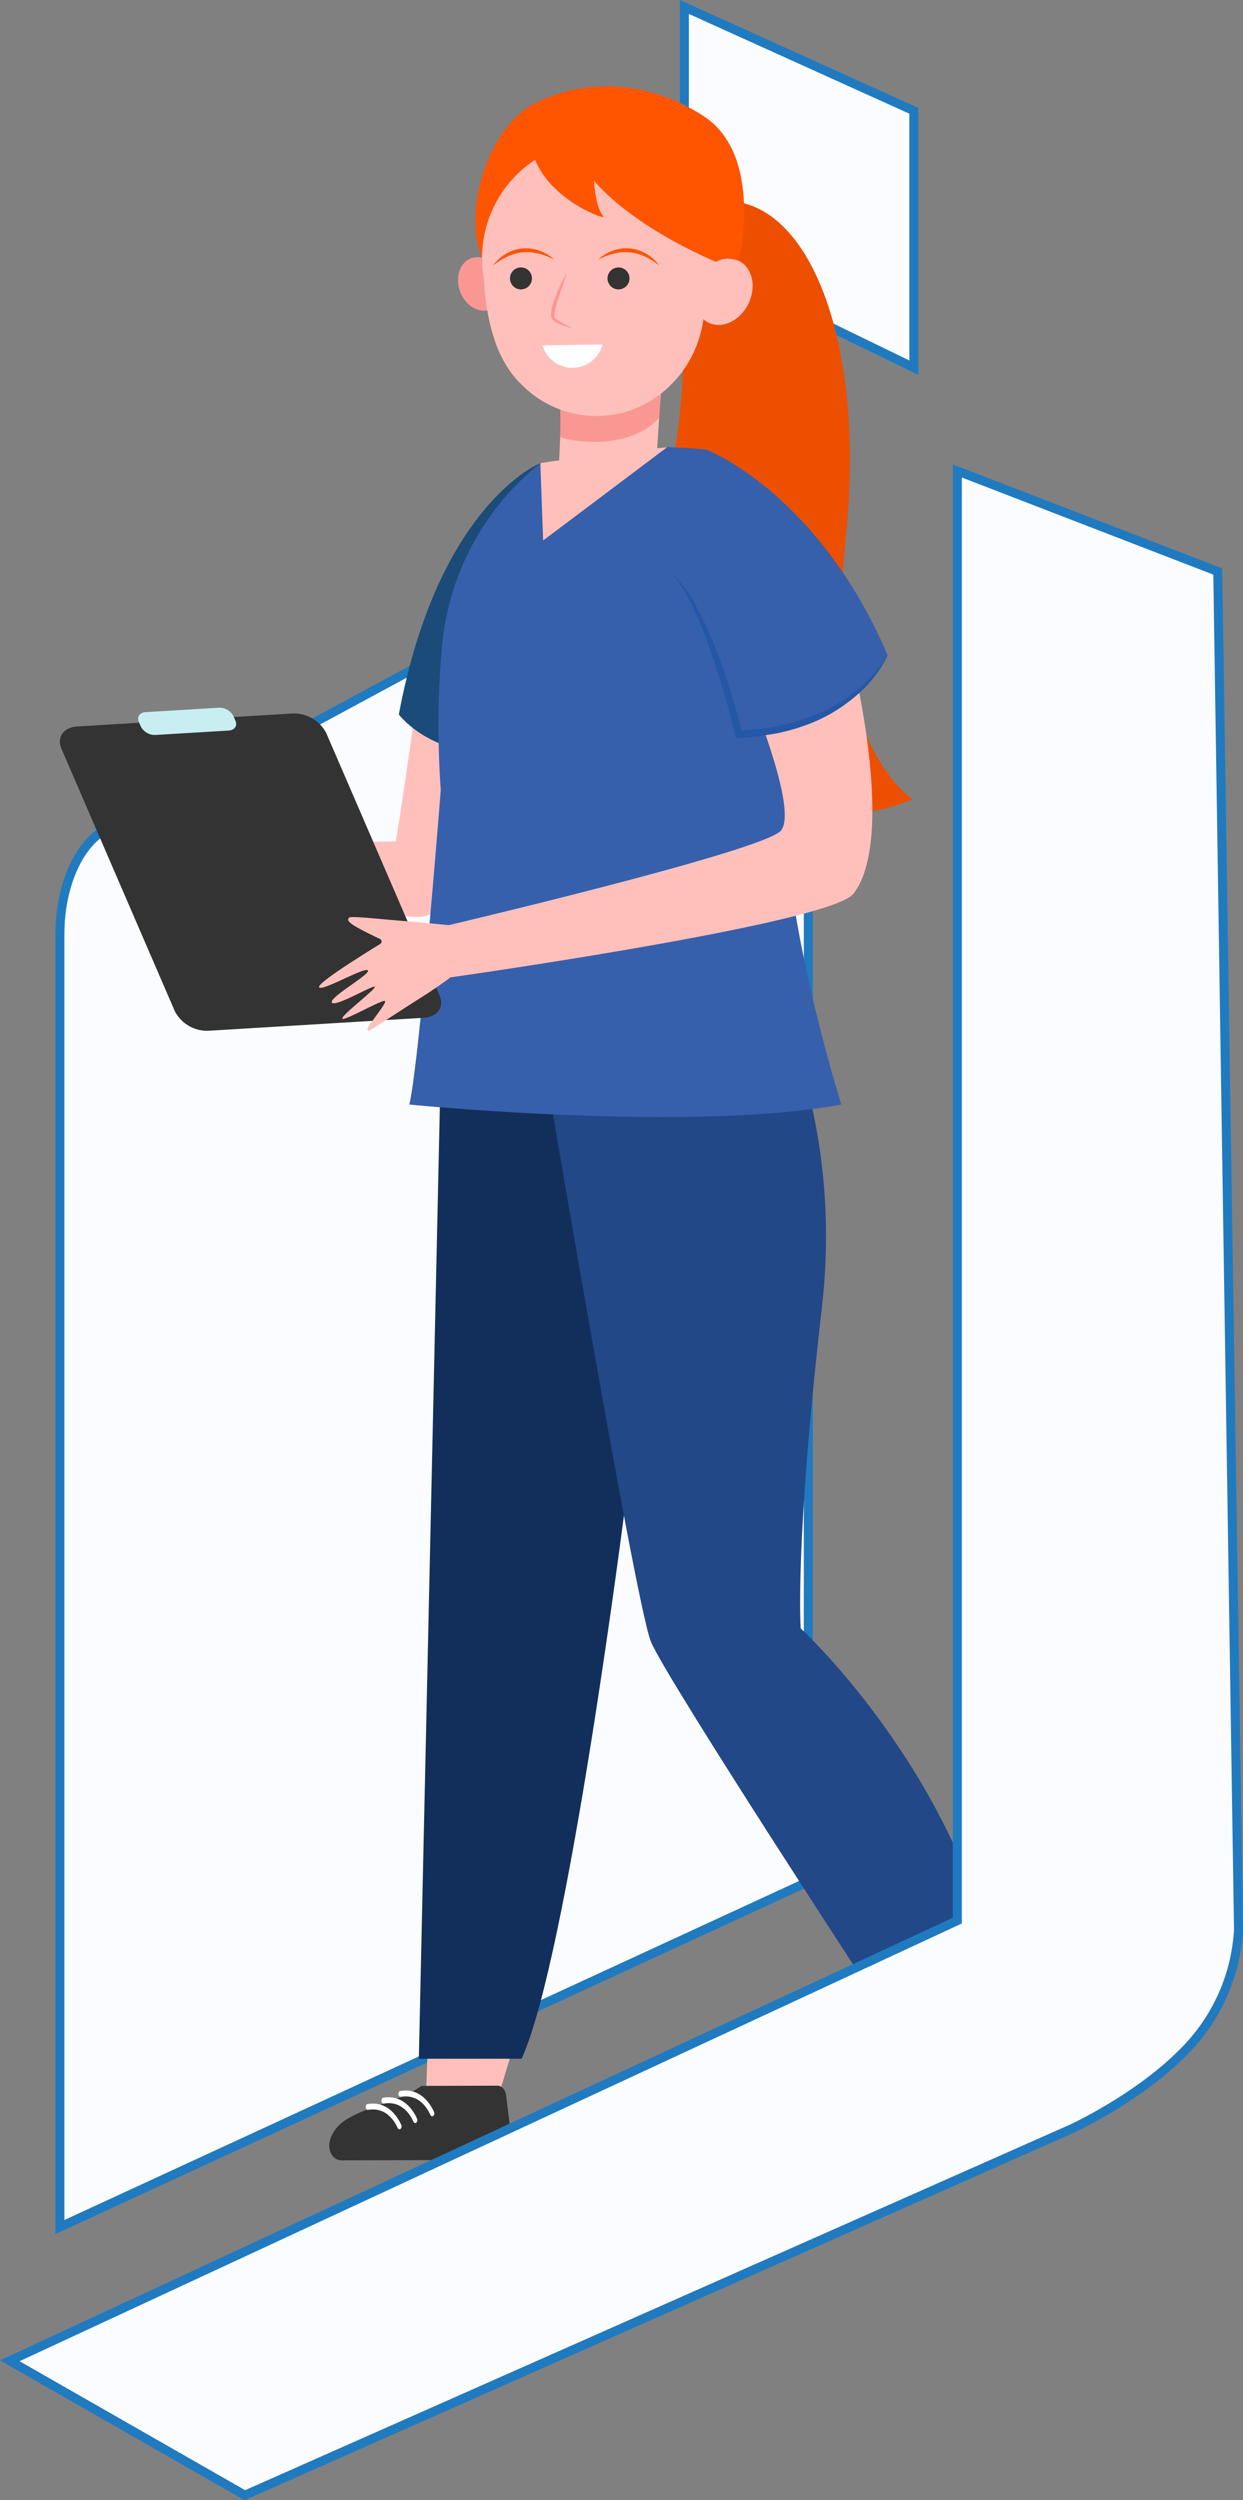
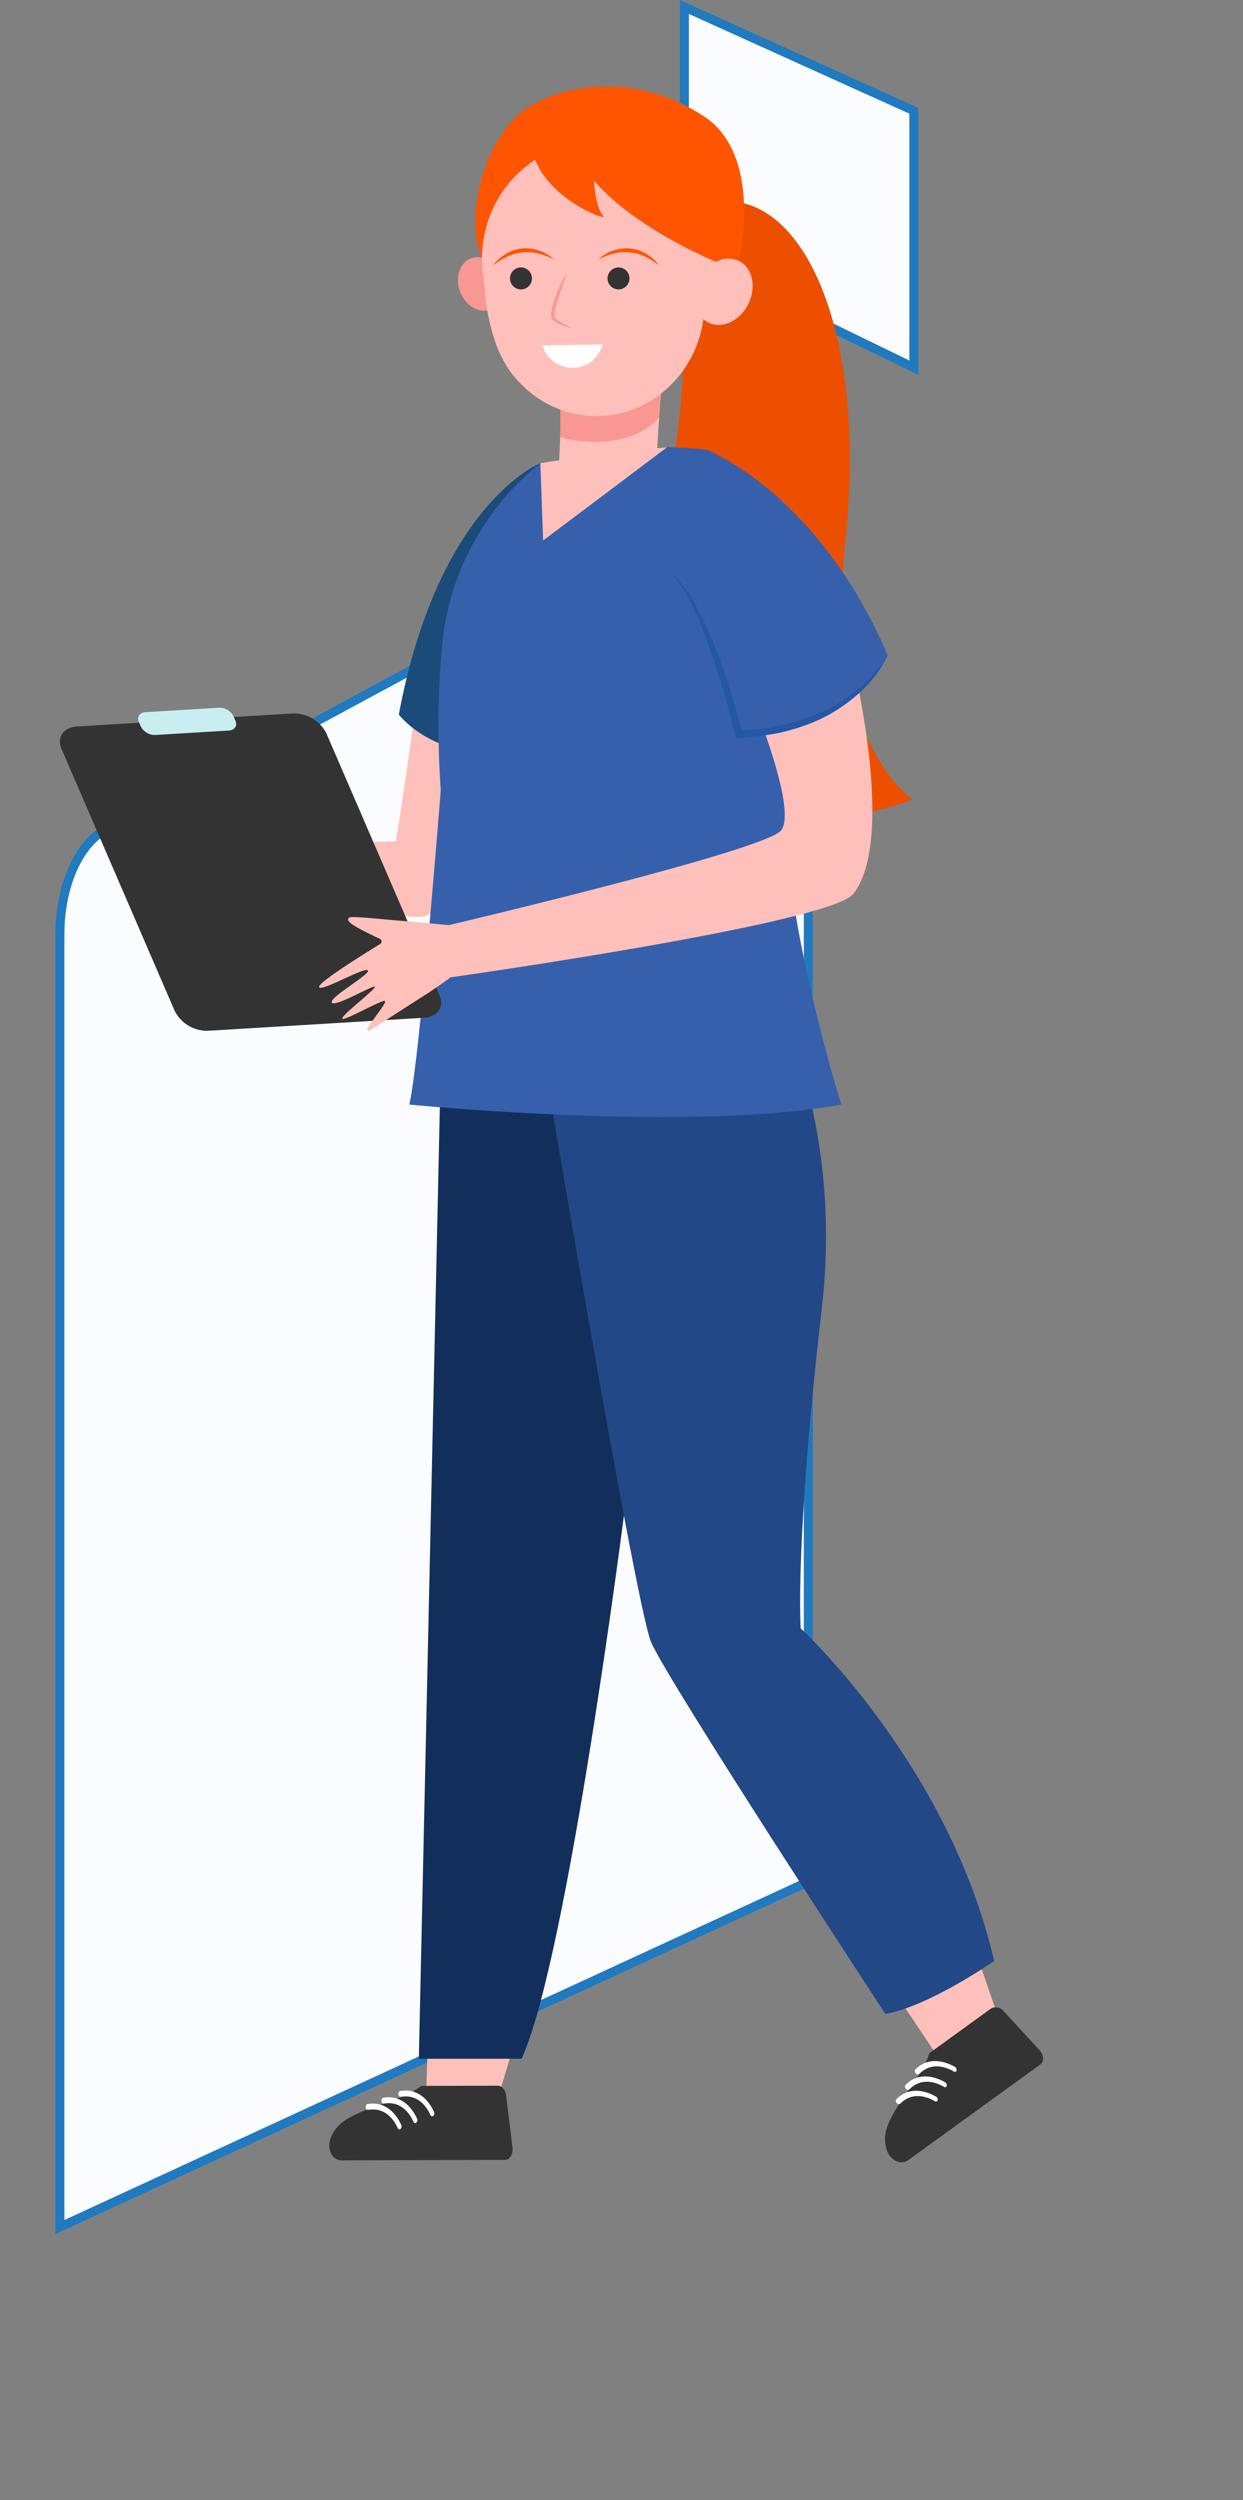
<svg xmlns="http://www.w3.org/2000/svg" width="276.318" height="555.669" viewBox="0 0 276.318 555.669">
  <rect x="0" y="0" width="276.318" height="555.669" fill="#808080" stroke="none" />
  <g id="Group_638" data-name="Group 638" transform="translate(-1328.824 -995.45)">
    <path id="Path_92" data-name="Path 92" d="M682.011,666.29l-166.37,76.762V455.709c0-11.267,4.586-20.755,10.83-23.606,5.7-2.6,11.5-4.964,17.012-7.94l138.528-74.759Z" transform="translate(826.5 747.35)" fill="#fbfcff" stroke="#207ac0" stroke-width="2" />
    <path id="Path_93" data-name="Path 93" d="M670.179,355.176,619.167,330.4V275.013l51.012,23.077Z" transform="translate(861.795 721.987)" fill="#fbfcff" stroke="#207ac0" stroke-width="2" />
    <path id="Path_95" data-name="Path 95" d="M699.012,611.222" transform="translate(889.018 836.613)" fill="#207ac0" />
    <g id="Group_376" data-name="Group 376" transform="translate(-214.087 685.428)">
      <path id="Path_339" data-name="Path 339" d="M1983.891,409.028c19.706-2.752,33.635,29.489,28.833,74.871s14.9,57.907,14.9,57.907c-37,14.862-63.721-22.42-55.116-64.568s1.288-57.334,1.288-57.334A17.9,17.9,0,0,1,1983.891,409.028Z" transform="translate(-281.826 -54.137)" fill="#ed4f00" />
      <path id="Path_340" data-name="Path 340" d="M1810.6,1686.047l-.36,10.349,16.227-.793,3.823-12.657Z" transform="translate(-172.644 -920.079)" fill="#ffc0bb" />
      <path id="Path_341" data-name="Path 341" d="M2130.4,1633.149l11.769,17.607,12.706-10.126-4.293-12.505Z" transform="translate(-390.241 -882.82)" fill="#ffc0bb" />
-       <path id="Path_342" data-name="Path 342" d="M2140.809,1721.417l30.044-21.765a2.076,2.076,0,0,0,.462-2.9h0a2.075,2.075,0,0,0-2.9-.463l-30.044,21.764a2.076,2.076,0,0,0-.463,2.9h0A2.076,2.076,0,0,0,2140.809,1721.417Z" transform="translate(-395.078 -928.88)" fill="#fff" />
      <path id="Path_343" data-name="Path 343" d="M2155.274,1662.844l7.88,8.549c.971,1.054,1.085,2.568.238,3.182l-29.438,21.325a2.651,2.651,0,0,1-2.918.018c-1.078-.622-2.164-1.948-2.2-4.765-.063-5.577,7.773-12.668,9.808-18.872a.621.621,0,0,1,.227-.314l13.546-9.813A2.244,2.244,0,0,1,2155.274,1662.844Z" transform="translate(-389.183 -905.758)" fill="#333" />
      <path id="Path_344" data-name="Path 344" d="M2158.743,1701.416h0a.779.779,0,0,0-.385-.883c-1.506-.862-5.572-2.672-8.784.632a.649.649,0,0,0,.122.842l.008.008a.519.519,0,0,0,.744.118c2.887-2.948,6.415-1.312,7.661-.577A.412.412,0,0,0,2158.743,1701.416Z" transform="translate(-403.201 -931.165)" fill="#fff" />
      <path id="Path_345" data-name="Path 345" d="M2151.921,1712.087h0a.779.779,0,0,0-.385-.884c-1.506-.862-5.573-2.673-8.784.631a.65.65,0,0,0,.122.842l.008.009a.519.519,0,0,0,.744.118c2.887-2.949,6.414-1.312,7.66-.577A.411.411,0,0,0,2151.921,1712.087Z" transform="translate(-398.564 -938.417)" fill="#fff" />
      <path id="Path_346" data-name="Path 346" d="M2145.584,1722.023h0a.781.781,0,0,0-.385-.884c-1.505-.863-5.572-2.672-8.783.631a.649.649,0,0,0,.121.842l.008.009a.519.519,0,0,0,.744.118c2.887-2.948,6.415-1.312,7.661-.577A.412.412,0,0,0,2145.584,1722.023Z" transform="translate(-394.257 -945.17)" fill="#fff" />
      <path id="Path_347" data-name="Path 347" d="M1717.407,788.233l4.3-18.5-17.564-13.208s-3.039,22.055-4.568,30.913l-35.485.62-6.811,1.288s47.321,19.816,50.334,13.735c.848-1.713,3.386-4.189,5.81-7.091,1.258.309,2.061.5,2.061.5l1.144-4.923a15.941,15.941,0,0,0,1.52-3.335Z" transform="translate(-68.683 -290.428)" fill="#ffc0bb" />
      <path id="Path_348" data-name="Path 348" d="M1822.88,590.636s-22.682,8.949-31.464,55.867c0,0,5.676,7.684,18.343,8.534s8.811-30.129,8.811-30.129Z" transform="translate(-159.848 -177.68)" fill="#1b4b79" />
      <path id="Path_349" data-name="Path 349" d="M1925.026,530.284l-.862,13.595-18.53,3.854h-3.274l.684-16.289,19.653-6.94Z" transform="translate(-235.253 -132.732)" fill="#ffc0bb" />
      <path id="Path_350" data-name="Path 350" d="M1882.133,589.429c-.839,9.134,2.938,10.836,2.938,10.836l27.984-20.768c-17.37,1.7-28.6,3.568-28.6,3.568S1883.012,589.679,1882.133,589.429Z" transform="translate(-221.422 -170.109)" fill="#ffc0bb" />
      <path id="Path_351" data-name="Path 351" d="M1903.113,367.985s5.713-23.442-7.9-32.221-28.033-7.8-37.858-2.543-15.707,23.6-11.3,34.08l32.611-10.007Z" transform="translate(-195.977)" fill="#f50" />
      <path id="Path_352" data-name="Path 352" d="M1636.986,793.106c-3.25-1.409-5.624-2.859-6.552-4.3l-1.046-2.715c-1.3-3.393-3.263-4.881-4.5-4.219l-.211.17s.825,5.494,1.5,9.991l-2.822-.425-1.492,17.11,13.45-1.809Z" transform="translate(-44.609 -307.552)" fill="#ffc0bb" />
      <path id="Path_353" data-name="Path 353" d="M1864.659,925.529l-13.456,117.7s-12.757,100.722-23.06,123.12H1805.3l4.973-225.1,40.272-25.314Z" transform="translate(-169.283 -398.775)" fill="#122f5b" />
      <path id="Path_354" data-name="Path 354" d="M1926.122,531.462s-.393,3.947-.736,8.863c-7.048,7.718-20.257,5.07-22,4.322.107-2.473,0-7.477,0-7.477Z" transform="translate(-235.949 -137.462)" fill="#f99893" />
      <path id="Path_355" data-name="Path 355" d="M1928.327,910.344s25.535,32.926,19.487,85.338-4.7,71.227-4.7,71.227,32.926,30.237,43,73.915c0,0-14.447,10.079-24.19,11.759,0,0-48.38-73.915-52.076-82.65s-26.685-146.081-26.685-146.081Z" transform="translate(-222.206 -394.973)" fill="#224887" />
      <path id="Path_356" data-name="Path 356" d="M1842.071,451.978c1.16,3.154.056,6.464-2.468,7.393s-5.51-.875-6.671-4.03-.056-6.464,2.467-7.393S1840.91,448.824,1842.071,451.978Z" transform="translate(-187.752 -80.535)" fill="#f99893" />
      <path id="Path_357" data-name="Path 357" d="M1853.71,415.349a25.352,25.352,0,0,1-1.807-4.322,48.113,48.113,0,0,1-2.19-12.044c-.05-.8-.146-1.591-.257-2.383a26,26,0,1,1,51.734-2.717,5.615,5.615,0,0,1,5.071-.22c3.037,1.483,3.995,5.763,2.14,9.558s-5.819,5.67-8.855,4.186a4.967,4.967,0,0,1-1.138-.776c-1.733,12.677-12.5,22.139-24.99,21.5a23.329,23.329,0,0,1-15.591-7.13,11.469,11.469,0,0,1-.85-.854A22.54,22.54,0,0,1,1853.71,415.349Z" transform="translate(-199.125 -25.678)" fill="#ffc0bb" />
      <path id="Path_358" data-name="Path 358" d="M1936.254,457.164a2.442,2.442,0,1,0,2.564-2.316A2.442,2.442,0,0,0,1936.254,457.164Z" transform="translate(-258.287 -85.388)" fill="#333" />
      <path id="Path_359" data-name="Path 359" d="M1868.559,457.164a2.443,2.443,0,1,0,2.563-2.316A2.443,2.443,0,0,0,1868.559,457.164Z" transform="translate(-212.277 -85.388)" fill="#333" />
      <path id="Path_360" data-name="Path 360" d="M1929.848,444.069a15.1,15.1,0,0,1,3.439-1.318,10.91,10.91,0,0,1,3.561-.273,9.224,9.224,0,0,1,1.749.33c.29.073.568.18.852.278.142.049.276.115.417.171s.28.111.414.181a18.318,18.318,0,0,1,3.125,1.962,9.82,9.82,0,0,0-2.8-2.562,8.438,8.438,0,0,0-1.76-.821,8.241,8.241,0,0,0-1.912-.408,8.926,8.926,0,0,0-3.837.492,9.812,9.812,0,0,0-1.737.816A7.739,7.739,0,0,0,1929.848,444.069Z" transform="translate(-253.935 -76.366)" fill="#f50" />
      <path id="Path_361" data-name="Path 361" d="M1870.365,444.069a7.749,7.749,0,0,0-1.508-1.154,9.805,9.805,0,0,0-1.736-.816,8.929,8.929,0,0,0-3.837-.492,8.243,8.243,0,0,0-1.912.408,8.39,8.39,0,0,0-1.759.821,9.813,9.813,0,0,0-2.8,2.562,18.326,18.326,0,0,1,3.125-1.962c.134-.07.274-.124.414-.181s.275-.122.417-.171c.283-.1.562-.206.852-.278a9.223,9.223,0,0,1,1.748-.33,10.911,10.911,0,0,1,3.561.273A15.092,15.092,0,0,1,1870.365,444.069Z" transform="translate(-204.294 -76.366)" fill="#f50" />
      <path id="Path_362" data-name="Path 362" d="M2056.852,686.347a19.434,19.434,0,0,1-1.658-2.01,21.866,21.866,0,0,1-1.411-2.214,20.092,20.092,0,0,1-1.155-2.366,24.342,24.342,0,0,1-.878-2.505,14.4,14.4,0,0,0,.562,2.619c.124.432.29.849.448,1.27.181.411.349.83.557,1.229a17.723,17.723,0,0,0,1.381,2.319,16.111,16.111,0,0,0,1.355,1.7,9.618,9.618,0,0,1-1.384.172,9.831,9.831,0,0,1-1.927-.089c-.321-.037-.635-.114-.953-.18-.31-.093-.628-.168-.93-.29a10.421,10.421,0,0,1-1.776-.851,8.106,8.106,0,0,0,3.581,1.759,8.874,8.874,0,0,0,2.023.2,8.355,8.355,0,0,0,2.041-.256l.489-.129Z" transform="translate(-334.974 -236.549)" fill="#fff" />
      <path id="Path_363" data-name="Path 363" d="M1900.562,458.57a29.183,29.183,0,0,0-1.8,3.46,27.549,27.549,0,0,0-1.362,3.675,10.386,10.386,0,0,0-.366,1.984,3.774,3.774,0,0,0,.019.546c.01.094.037.2.057.294a1.3,1.3,0,0,0,.144.316c.038.054.079.106.121.156l.1.089c.069.056.134.118.2.169.143.1.282.2.43.285a9.357,9.357,0,0,0,1.81.826,12.652,12.652,0,0,0,1.9.5,21.365,21.365,0,0,1-3.359-1.839c-.127-.089-.239-.191-.355-.287l-.159-.152-.077-.075a.14.14,0,0,0-.021-.041,1.491,1.491,0,0,1-.057-.735,10.521,10.521,0,0,1,.381-1.82c.335-1.225.761-2.44,1.171-3.661S1900.176,459.815,1900.562,458.57Z" transform="translate(-231.627 -87.92)" fill="#f99893" />
      <path id="Path_364" data-name="Path 364" d="M1882.259,658.649v-.005c3.328-18.521,4.761-38.4,4.761-38.4a113.821,113.821,0,0,0-.108-12.226c-4.64-3.776-11.113-9.132-11.113-9.132l-11.065-18.854a.127.127,0,0,0,.007-.014c-4.2-.392-8.665-.57-8.665-.57l-27.62,20.783-.617-17.2c-.139.1-.277.207-.411.317a58.954,58.954,0,0,0-21.35,39.329,198.546,198.546,0,0,0-.377,32.993h0s-4.722,60.28-6.988,69.912c0,0,62.6,6.232,96.032,0C1894.743,725.585,1881.955,684.913,1882.259,658.649Z" transform="translate(-164.807 -170.077)" fill="#3660ac" />
      <path id="Path_365" data-name="Path 365" d="M1637.16,831.932l-47.89,2.888a8.088,8.088,0,0,1-7.491-4.332l-25.193-58.3c-1.113-2.574.437-4.809,3.461-4.992l47.889-2.888a8.088,8.088,0,0,1,7.491,4.331l25.193,58.3C1641.734,829.515,1640.184,831.75,1637.16,831.932Z" transform="translate(0 -295.714)" fill="#333" />
      <path id="Path_366" data-name="Path 366" d="M1630.644,765.381l-16.3.983a3.5,3.5,0,0,1-3.237-1.872l-.452-1.045c-.481-1.113.19-2.078,1.5-2.157l16.3-.983a3.5,3.5,0,0,1,3.237,1.872l.451,1.045C1632.62,764.336,1631.951,765.3,1630.644,765.381Z" transform="translate(-36.885 -292.995)" fill="#c8eef1" />
      <path id="Path_368" data-name="Path 368" d="M1741.215,805.673c.051-.907,7.658-6.64,7.225-7.044s-8.912,4.675-9.529,3.5,8.858-6.423,7.989-7.154-10.443,4.895-10.832,3.735c-.328-.975,10.226-7.528,13.593-9.589A.641.641,0,0,0,1749.6,788c-7.088-3.341-7.441-4.014-6.895-4.709.389-.494,7.453.407,14.111.874l8.084.775c2.271-.536,70.148-16.57,73.849-21.022,3.764-4.528-6.336-29.008-6.336-29.008l22.046-9.464s10.092,40.156.372,52.529c-5.24,6.669-89.537,18.568-89.537,18.568-1.331,1.023-4.957,3.466-4.957,3.466-14.716,9.367-13.064,8.65-13.491,8.171s4.513-6.053,3.849-6.393S1741.164,806.581,1741.215,805.673Z" transform="translate(-122.225 -269.305)" fill="#ffc0bb" />
      <path id="Path_369" data-name="Path 369" d="M2004.814,581.272s24.691,9.35,40.325,45.7c0,0-7.673,16.967-33.087,17.547Z" transform="translate(-304.886 -171.315)" fill="#3660ac" />
      <path id="Path_370" data-name="Path 370" d="M2028.249,684.76a28.677,28.677,0,0,1-6.354,7.305,36.909,36.909,0,0,1-8.091,5.2,47.441,47.441,0,0,1-9.116,3.038c-1.553.406-3.168.531-4.747.811-1.6.161-3.208.235-4.81.359l.839.638c-.81-3.22-1.729-6.38-2.707-9.536-1-3.146-2.024-6.288-3.265-9.353a89.273,89.273,0,0,0-4.124-9.021,27.684,27.684,0,0,0-5.912-7.914,29.831,29.831,0,0,1,5.18,8.284,90.193,90.193,0,0,1,3.651,9.1c1.038,3.1,2.1,6.2,3.017,9.346s1.781,6.313,2.542,9.48l.167.7.671-.061c1.65-.15,3.3-.253,4.947-.445,1.628-.312,3.285-.47,4.886-.912a39.189,39.189,0,0,0,4.77-1.41,36.473,36.473,0,0,0,4.572-1.961,37.374,37.374,0,0,0,8.071-5.744A26.73,26.73,0,0,0,2028.249,684.76Z" transform="translate(-287.996 -229.1)" fill="#2557a7" />
      <path id="Path_372" data-name="Path 372" d="M1928.005,381.941l-.612-.072-.41-5.086-2.275-4.7s-8.908-12.647-9.222-12.96-7.107-4.39-7.525-4.6-9.929,1.359-9.929,1.359-16.731-3.6-13.9,5.749,15.051,14.215,15.678,13.8c-1.986-2.09-2.2-8.048-2.2-8.048,9.407,10.87,27.1,18.018,27.1,18.018s1.854-1.414,5.072-.22Z" transform="translate(-222.643 -17.188)" fill="#f50" />
      <path id="Path_373" data-name="Path 373" d="M1891.141,508.489a6.918,6.918,0,0,0,13.341-.23Z" transform="translate(-227.628 -121.692)" fill="#fff" />
      <path id="Path_374" data-name="Path 374" d="M1782.474,1718.561l1.4,11.542c.173,1.423-.62,2.719-1.666,2.722l-36.35.106a2.651,2.651,0,0,1-2.379-1.691c-.511-1.135-.618-2.846,1-5.151,3.208-4.562,13.712-5.739,18.986-9.584a.623.623,0,0,1,.368-.122l16.728-.049C1781.508,1716.331,1782.318,1717.274,1782.474,1718.561Z" transform="translate(-127.04 -942.772)" fill="#333" />
      <path id="Path_375" data-name="Path 375" d="M1798.858,1725.36h0a.78.78,0,0,0,.2-.942c-.718-1.58-2.96-5.424-7.5-4.621-.262.047-.439.4-.394.755l0,.011c.044.347.281.574.535.531,4.066-.706,5.972,2.683,6.553,4.008C1798.385,1725.385,1798.639,1725.495,1798.858,1725.36Z" transform="translate(-159.677 -945.052)" fill="#fff" />
      <path id="Path_376" data-name="Path 376" d="M1787.087,1730.034h0a.779.779,0,0,0,.2-.941c-.719-1.58-2.96-5.425-7.5-4.621-.262.047-.439.4-.393.755v.012c.044.348.281.574.535.531,4.066-.706,5.972,2.682,6.554,4.007C1786.615,1730.059,1786.869,1730.169,1787.087,1730.034Z" transform="translate(-151.677 -948.228)" fill="#fff" />
      <path id="Path_377" data-name="Path 377" d="M1776.139,1734.4h0a.78.78,0,0,0,.2-.941c-.719-1.58-2.961-5.425-7.5-4.621-.262.046-.439.4-.393.754v.011c.044.348.281.575.535.531,4.066-.705,5.972,2.683,6.554,4.007C1775.667,1734.42,1775.921,1734.53,1776.139,1734.4Z" transform="translate(-144.236 -951.193)" fill="#fff" />
    </g>
-     <path id="Path_94" data-name="Path 94" d="M717.971,351.913V674.1L507.333,771.927,559.588,801.8l183.559-81.329s16.57-7.495,26.913-19.091a41.544,41.544,0,0,0,10.415-25.262l-4.609-301.852Z" transform="translate(823.667 748.205)" fill="#fbfcff" stroke="#207ac0" stroke-width="2" />
  </g>
</svg>